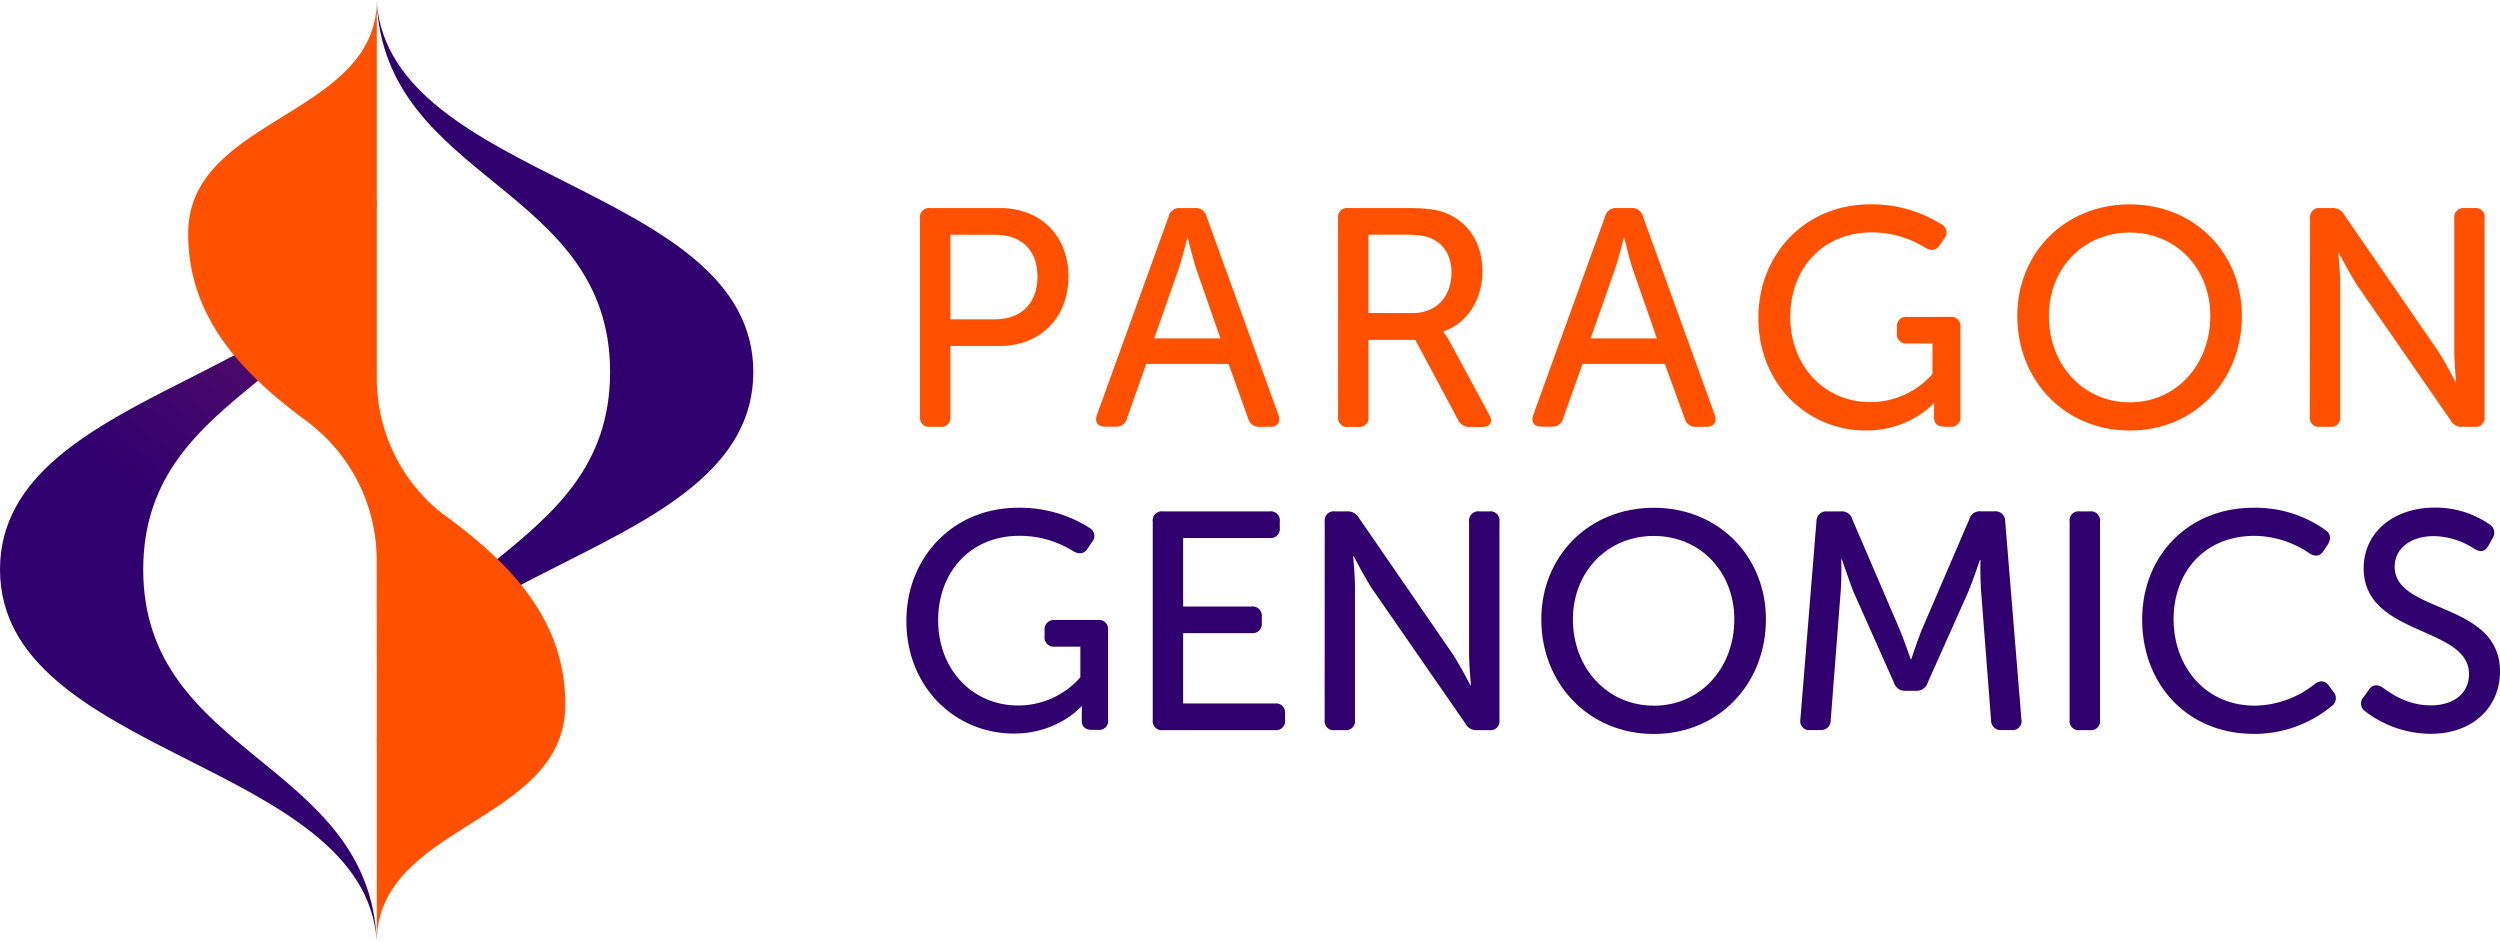
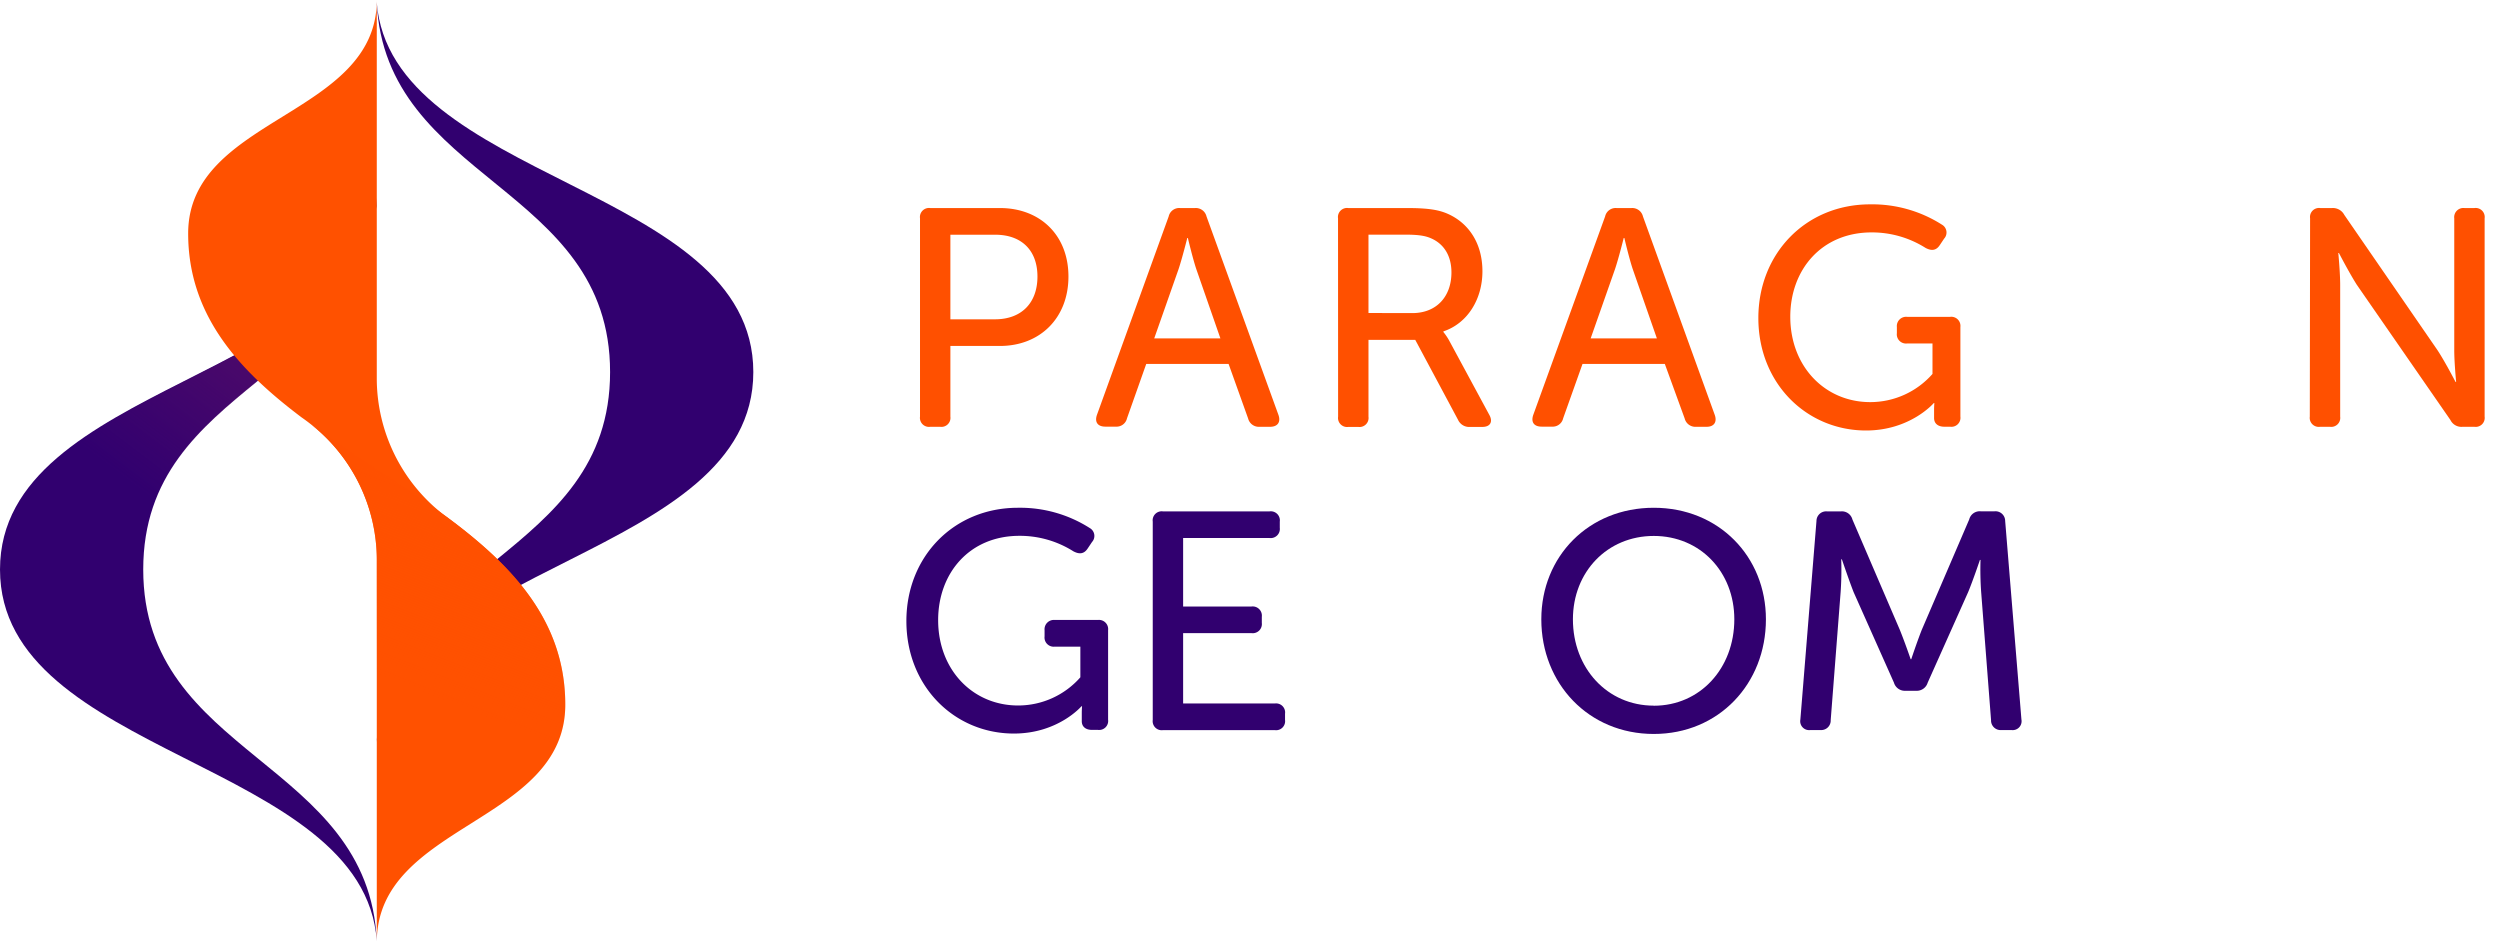
<svg xmlns="http://www.w3.org/2000/svg" xmlns:ns1="http://sodipodi.sourceforge.net/DTD/sodipodi-0.dtd" xmlns:ns2="http://www.inkscape.org/namespaces/inkscape" viewBox="0 0 614.75 231.73" version="1.1" id="svg67" ns1:docname="Paragon-Genomics_logo2.svg" width="614.75" height="231.73" ns2:version="1.1 (c68e22c387, 2021-05-23)">
  <defs id="defs14">
    <style id="style2">.cls-1{isolation:isolate;}.cls-2{fill:#fff;}.cls-3{fill:#31006f;}.cls-4{fill:#939598;}.cls-5,.cls-8{mix-blend-mode:multiply;}.cls-5{fill:url(#linear-gradient);}.cls-6{fill:#6d6e71;}.cls-7{fill:#ff5100;}.cls-8{fill:url(#linear-gradient-2);}.cls-9{fill:#ffc20e;}.cls-10{fill:#ff5000;}</style>
    <linearGradient id="linear-gradient" x1="163.42" y1="240.24" x2="206.69" y2="183.23" gradientUnits="userSpaceOnUse">
      <stop offset="0" stop-color="#5d0f67" stop-opacity="0" id="stop4" />
      <stop offset="1" stop-color="#5d0f67" id="stop6" />
    </linearGradient>
    <linearGradient id="linear-gradient-2" x1="189.89" y1="259.77" x2="207.15" y2="216.24" gradientUnits="userSpaceOnUse">
      <stop offset="0" stop-color="#ff5000" stop-opacity="0" id="stop9" />
      <stop offset="1" stop-color="#ff5000" id="stop11" />
    </linearGradient>
  </defs>
  <g class="cls-1" id="g65" transform="translate(-92.62,-92.14)">
    <g id="Layer_1" data-name="Layer 1">
      <path class="cls-3" d="m 127.84,232.18 c 0,-46.06 55.48,-46.9 57.43,-91.38 -3.11,44.51 -92.65,45.31 -92.65,91.38 0,46.07 89.54,46.88 92.65,91.38 -1.95,-44.47 -57.43,-45.31 -57.43,-91.38 z" id="path18" />
      <path class="cls-4" d="m 169.13,171.9 c 0,0.16 0,0.32 0,0.48 0,-0.13 0,-0.25 0,-0.38 z" id="path20" />
      <path class="cls-5" d="m 127.84,232.25 c 0,-46.06 55.49,-46.9 57.44,-91.38 -3.11,44.5 -92.65,45.31 -92.65,91.38 0,46.07 89.54,46.88 92.65,91.38 -1.96,-44.47 -57.44,-45.32 -57.44,-91.38 z" id="path22" style="fill:url(#linear-gradient)" />
      <path class="cls-6" d="m 169.05,174.3 c 0,-0.63 0.06,-1.27 0.07,-1.92 -0.01,0.62 -0.05,1.28 -0.07,1.92 z" id="path24" />
      <path class="cls-3" d="m 185.25,92.63 c 2.08,44.18 57.39,45.08 57.39,91 0,45.92 -55.3,46.77 -57.39,91 3.33,-44.21 92.61,-45.07 92.61,-91 0,-45.93 -89.28,-46.79 -92.61,-91 z" id="path26" />
      <path class="cls-7" d="m 201.31,218.4 0.1,0.07 a 42.49,42.49 0 0 1 -16.14,-33 V 92.14 c 0,28.7 -46.38,28.7 -46.38,57.41 0,20 12.29,33.49 27.92,45.25 v 0 c 0.8,0.55 1.57,1.13 2.32,1.72 a 42.48,42.48 0 0 1 16.14,33 v 0 94.35 c 0,-29.23 46.35,-29.23 46.35,-58.45 0,-20.99 -13.56,-34.84 -30.31,-47.02 z m -3.83,-2.72 z" id="path28" />
      <path class="cls-8" d="m 185.27,207.49 c -5.48,-3.6 -11,-7.21 -16.14,-11 a 42.48,42.48 0 0 1 16.14,33 v 0 94.35 c 0,-29.23 46.35,-29.23 46.35,-58.45 0,-27.39 -23.17,-42.65 -46.35,-57.9 z" id="path30" style="fill:url(#linear-gradient-2)" />
      <polygon class="cls-9" points="185.27,229.51 185.27,229.5 185.27,229.51 " id="polygon32" />
      <path class="cls-10" d="m 318.85,145.82 a 2.23,2.23 0 0 1 2.52,-2.52 h 17.14 c 9.83,0 16.84,6.63 16.84,16.84 0,10.21 -7,17.07 -16.84,17.07 h -12.19 v 17.37 a 2.22,2.22 0 0 1 -2.51,2.51 h -2.44 a 2.22,2.22 0 0 1 -2.52,-2.51 z m 18.44,24.84 c 6.48,0 10.44,-4 10.44,-10.52 0,-6.52 -4,-10.28 -10.36,-10.28 h -11.05 v 20.8 z" id="path34" />
      <path class="cls-10" d="m 380,145.36 a 2.65,2.65 0 0 1 2.82,-2.06 h 3.66 a 2.7,2.7 0 0 1 2.82,2.06 L 407,194.2 c 0.61,1.75 -0.23,2.89 -2.06,2.89 h -2.59 a 2.72,2.72 0 0 1 -2.82,-2.05 l -4.8,-13.41 H 374.48 L 369.75,195 a 2.63,2.63 0 0 1 -2.74,2.05 h -2.59 c -1.9,0 -2.67,-1.14 -2.06,-2.89 z m 12.72,30 -5.94,-17.07 c -0.91,-2.74 -2.06,-7.62 -2.06,-7.62 h -0.15 c 0,0 -1.22,4.88 -2.13,7.62 l -6,17.07 z" id="path36" />
      <path class="cls-10" d="m 421.64,145.82 a 2.23,2.23 0 0 1 2.52,-2.52 h 14.47 c 5.26,0 7.85,0.46 10.06,1.45 5.1,2.29 8.46,7.24 8.46,14.1 0,6.86 -3.66,12.8 -9.6,14.78 v 0.15 a 14.23,14.23 0 0 1 1.6,2.44 l 9.67,17.9 c 1,1.75 0.23,3 -1.67,3 h -3 a 3,3 0 0 1 -3,-1.75 l -10.52,-19.66 h -11.5 v 18.9 a 2.22,2.22 0 0 1 -2.51,2.51 h -2.44 a 2.22,2.22 0 0 1 -2.52,-2.51 z m 18.29,23.31 c 5.87,0 9.6,-4 9.6,-10 0,-3.88 -1.68,-6.93 -5,-8.38 -1.37,-0.61 -3,-0.91 -6.4,-0.91 h -9 v 19.27 z" id="path38" />
      <path class="cls-10" d="m 487.32,145.36 a 2.65,2.65 0 0 1 2.82,-2.06 h 3.66 a 2.7,2.7 0 0 1 2.82,2.06 l 17.67,48.84 c 0.61,1.75 -0.23,2.89 -2,2.89 h -2.59 a 2.71,2.71 0 0 1 -2.82,-2.05 L 502,181.63 H 481.76 L 477,195 a 2.63,2.63 0 0 1 -2.75,2.05 h -2.55 c -1.9,0 -2.66,-1.14 -2.05,-2.89 z m 12.73,30 -5.95,-17.07 c -0.91,-2.74 -2.05,-7.62 -2.05,-7.62 h -0.16 c 0,0 -1.21,4.88 -2.13,7.62 l -6,17.07 z" id="path40" />
      <path class="cls-10" d="m 552.47,142.39 a 31.86,31.86 0 0 1 17.68,5 2.22,2.22 0 0 1 0.53,3.43 l -1.07,1.6 c -0.91,1.37 -2.06,1.44 -3.5,0.68 a 24.64,24.64 0 0 0 -13.26,-3.81 c -12.34,0 -20,9.22 -20,20.73 0,12.26 8.54,21 19.66,21 a 20.37,20.37 0 0 0 15.31,-6.93 v -7.49 h -6.24 a 2.26,2.26 0 0 1 -2.52,-2.52 v -1.52 a 2.29,2.29 0 0 1 2.52,-2.51 h 10.59 a 2.25,2.25 0 0 1 2.51,2.51 v 22 a 2.22,2.22 0 0 1 -2.51,2.51 h -1.45 c -1.6,0 -2.51,-0.84 -2.51,-2.13 v -2 c 0,-0.92 0.07,-1.68 0.07,-1.68 h -0.15 c 0,0 -5.76,6.74 -16.65,6.74 -14.55,0 -26.48,-11.5 -26.48,-27.65 0,-15.92 11.7,-27.96 27.47,-27.96 z" id="path42" />
-       <path class="cls-10" d="m 616.32,142.39 c 16,0 27.58,12 27.58,27.43 0,15.84 -11.58,28.19 -27.58,28.19 -16,0 -27.65,-12.35 -27.65,-28.19 0,-15.47 11.65,-27.43 27.65,-27.43 z m 0,48.68 c 11.43,0 19.81,-9.21 19.81,-21.25 0,-11.66 -8.38,-20.5 -19.81,-20.5 -11.43,0 -19.88,8.84 -19.88,20.5 0,12.04 8.45,21.25 19.88,21.25 z" id="path44" />
      <path class="cls-10" d="m 660.67,145.82 a 2.22,2.22 0 0 1 2.51,-2.52 h 2.9 a 3.16,3.16 0 0 1 3,1.68 l 22.93,33.29 c 1.9,2.9 4.42,7.78 4.42,7.78 h 0.15 c 0,0 -0.46,-4.8 -0.46,-7.78 v -32.45 a 2.26,2.26 0 0 1 2.52,-2.52 h 2.43 a 2.23,2.23 0 0 1 2.52,2.52 v 48.76 a 2.22,2.22 0 0 1 -2.52,2.51 h -2.89 a 3,3 0 0 1 -3,-1.67 l -23,-33.22 c -1.91,-3 -4.42,-7.85 -4.42,-7.85 h -0.15 c 0,0 0.46,4.8 0.46,7.85 v 32.38 a 2.22,2.22 0 0 1 -2.52,2.51 h -2.44 a 2.22,2.22 0 0 1 -2.51,-2.51 z" id="path46" />
      <path class="cls-3" d="m 342.93,217 a 31.86,31.86 0 0 1 17.68,5 2.22,2.22 0 0 1 0.53,3.43 l -1.07,1.6 c -0.91,1.37 -2.06,1.44 -3.5,0.68 a 24.64,24.64 0 0 0 -13.26,-3.81 c -12.34,0 -20,9.22 -20,20.72 0,12.27 8.54,21 19.66,21 a 20.37,20.37 0 0 0 15.31,-6.93 v -7.54 H 352 a 2.26,2.26 0 0 1 -2.52,-2.52 v -1.52 a 2.3,2.3 0 0 1 2.52,-2.52 h 10.59 a 2.26,2.26 0 0 1 2.51,2.52 v 22 a 2.22,2.22 0 0 1 -2.51,2.51 h -1.45 c -1.6,0 -2.51,-0.84 -2.51,-2.13 v -2 c 0,-0.92 0.07,-1.68 0.07,-1.68 h -0.15 c 0,0 -5.72,6.71 -16.61,6.71 -14.55,0 -26.44,-11.51 -26.44,-27.66 C 315.5,229 327.16,217 342.93,217 Z" id="path48" />
      <path class="cls-3" d="m 376.08,220.41 a 2.22,2.22 0 0 1 2.51,-2.52 h 26.21 a 2.23,2.23 0 0 1 2.52,2.52 v 1.52 a 2.25,2.25 0 0 1 -2.52,2.51 h -21.25 v 16.84 h 16.83 a 2.26,2.26 0 0 1 2.52,2.52 v 1.52 a 2.25,2.25 0 0 1 -2.52,2.51 h -16.83 v 17.3 h 22.55 a 2.22,2.22 0 0 1 2.51,2.51 v 1.53 a 2.22,2.22 0 0 1 -2.51,2.51 h -27.51 a 2.22,2.22 0 0 1 -2.51,-2.51 z" id="path50" />
-       <path class="cls-3" d="m 418.37,220.41 a 2.22,2.22 0 0 1 2.51,-2.52 h 2.9 a 3.16,3.16 0 0 1 3.05,1.68 l 22.93,33.29 c 1.9,2.9 4.42,7.77 4.42,7.77 h 0.15 c 0,0 -0.46,-4.8 -0.46,-7.77 v -32.45 a 2.26,2.26 0 0 1 2.52,-2.52 h 2.43 a 2.23,2.23 0 0 1 2.52,2.52 v 48.76 a 2.22,2.22 0 0 1 -2.52,2.51 h -2.89 a 3,3 0 0 1 -3,-1.67 l -23,-33.22 c -1.91,-3 -4.42,-7.85 -4.42,-7.85 h -0.15 c 0,0 0.45,4.8 0.45,7.85 v 32.38 a 2.22,2.22 0 0 1 -2.51,2.51 h -2.44 a 2.22,2.22 0 0 1 -2.51,-2.51 z" id="path52" />
      <path class="cls-3" d="m 499.28,217 c 16,0 27.58,12 27.58,27.43 0,15.84 -11.58,28.19 -27.58,28.19 -16,0 -27.65,-12.35 -27.65,-28.19 0,-15.49 11.65,-27.43 27.65,-27.43 z m 0,48.68 c 11.43,0 19.81,-9.22 19.81,-21.25 0,-11.66 -8.38,-20.5 -19.81,-20.5 -11.43,0 -19.88,8.84 -19.88,20.5 0,12.01 8.45,21.23 19.88,21.23 z" id="path54" />
      <path class="cls-3" d="m 539.29,220.25 a 2.38,2.38 0 0 1 2.59,-2.36 h 3.43 a 2.67,2.67 0 0 1 2.82,2 L 559.78,247 c 1.22,3 2.67,7.23 2.67,7.23 h 0.15 c 0,0 1.4,-4.23 2.59,-7.23 l 11.66,-27.13 a 2.66,2.66 0 0 1 2.82,-2 h 3.43 a 2.38,2.38 0 0 1 2.59,2.36 l 4,48.84 a 2.19,2.19 0 0 1 -2.44,2.59 h -2.44 a 2.36,2.36 0 0 1 -2.59,-2.44 l -2.43,-31.46 a 77.78,77.78 0 0 1 -0.16,-7.93 h -0.15 c 0,0 -1.68,5 -2.9,7.93 L 566.64,260 a 2.8,2.8 0 0 1 -2.9,2 h -2.51 a 2.79,2.79 0 0 1 -2.89,-2 l -9.91,-22.24 c -1.14,-2.9 -2.89,-8.08 -2.89,-8.08 h -0.16 a 79.34,79.34 0 0 1 -0.15,8.08 l -2.44,31.46 a 2.34,2.34 0 0 1 -2.51,2.44 h -2.51 a 2.19,2.19 0 0 1 -2.44,-2.59 z" id="path56" />
-       <path class="cls-3" d="m 601.54,220.41 a 2.22,2.22 0 0 1 2.51,-2.52 h 2.44 a 2.23,2.23 0 0 1 2.52,2.52 v 48.76 a 2.22,2.22 0 0 1 -2.52,2.51 h -2.44 a 2.22,2.22 0 0 1 -2.51,-2.51 z" id="path58" />
-       <path class="cls-3" d="m 646.72,217 a 29.51,29.51 0 0 1 17.83,5.56 c 1.22,0.91 1.3,2.13 0.46,3.51 l -1,1.52 c -0.92,1.37 -2.06,1.52 -3.51,0.61 A 24.16,24.16 0 0 0 647,223.91 c -12.5,0 -19.89,9.14 -19.89,20.5 0,11.36 7.54,21.25 20,21.25 a 24.16,24.16 0 0 0 14.63,-5.25 c 1.3,-1 2.52,-1 3.51,0.3 l 1.14,1.52 a 2.35,2.35 0 0 1 -0.38,3.51 29.81,29.81 0 0 1 -19.12,6.86 c -16.61,0 -27.51,-12.35 -27.51,-28.12 C 619.37,228.86 630.65,217 646.72,217 Z" id="path60" />
-       <path class="cls-3" d="m 673.85,263.53 1.3,-1.83 c 0.91,-1.22 2,-1.37 3.42,-0.46 1.91,1.38 6,4.35 11.74,4.35 5.74,0 9.44,-3 9.44,-7.7 0,-11.88 -25.9,-9.22 -25.9,-26 0,-9.07 7.62,-14.93 17.45,-14.93 a 23.33,23.33 0 0 1 13.48,4.11 2.4,2.4 0 0 1 0.76,3.43 l -1.06,1.91 c -0.92,1.6 -2.14,1.44 -3.43,0.68 a 18.71,18.71 0 0 0 -9.91,-3.12 c -5.56,0 -9.67,2.89 -9.67,7.54 0,11.58 25.9,8.46 25.9,25.75 0,8.46 -6.32,15.32 -17.06,15.32 a 26.65,26.65 0 0 1 -16.16,-5.58 2.29,2.29 0 0 1 -0.3,-3.47 z" id="path62" />
    </g>
  </g>
</svg>